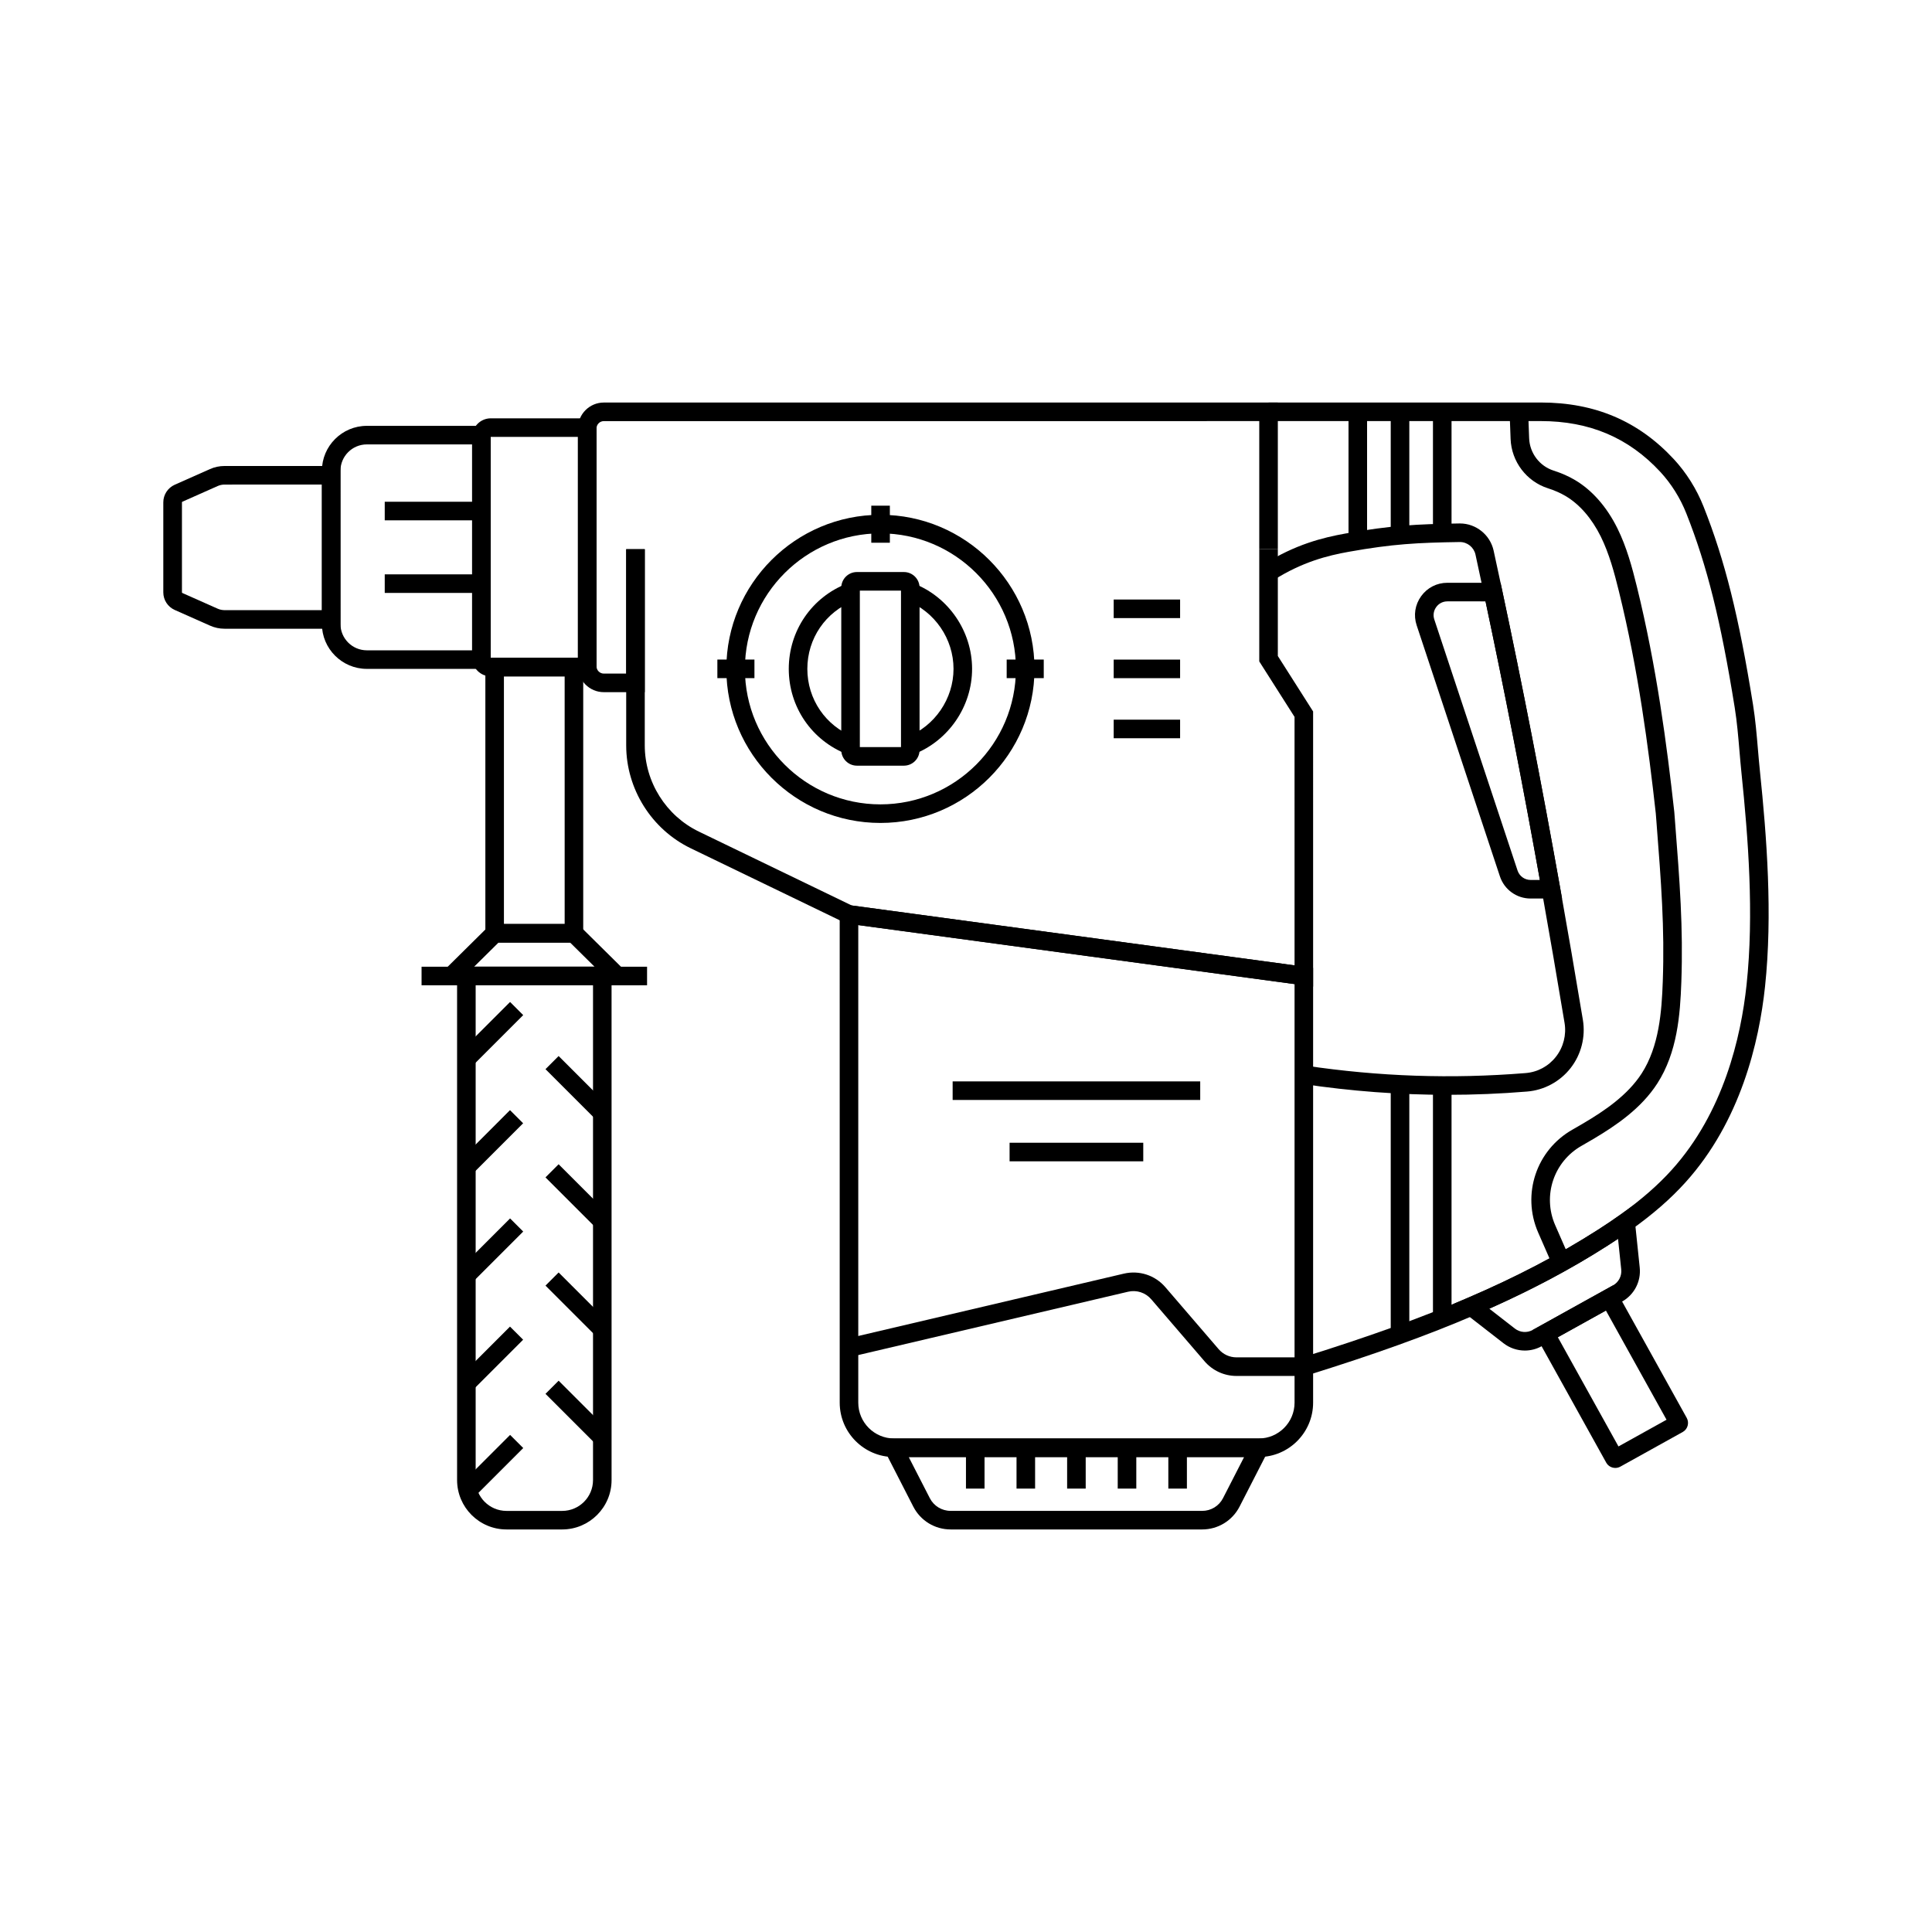
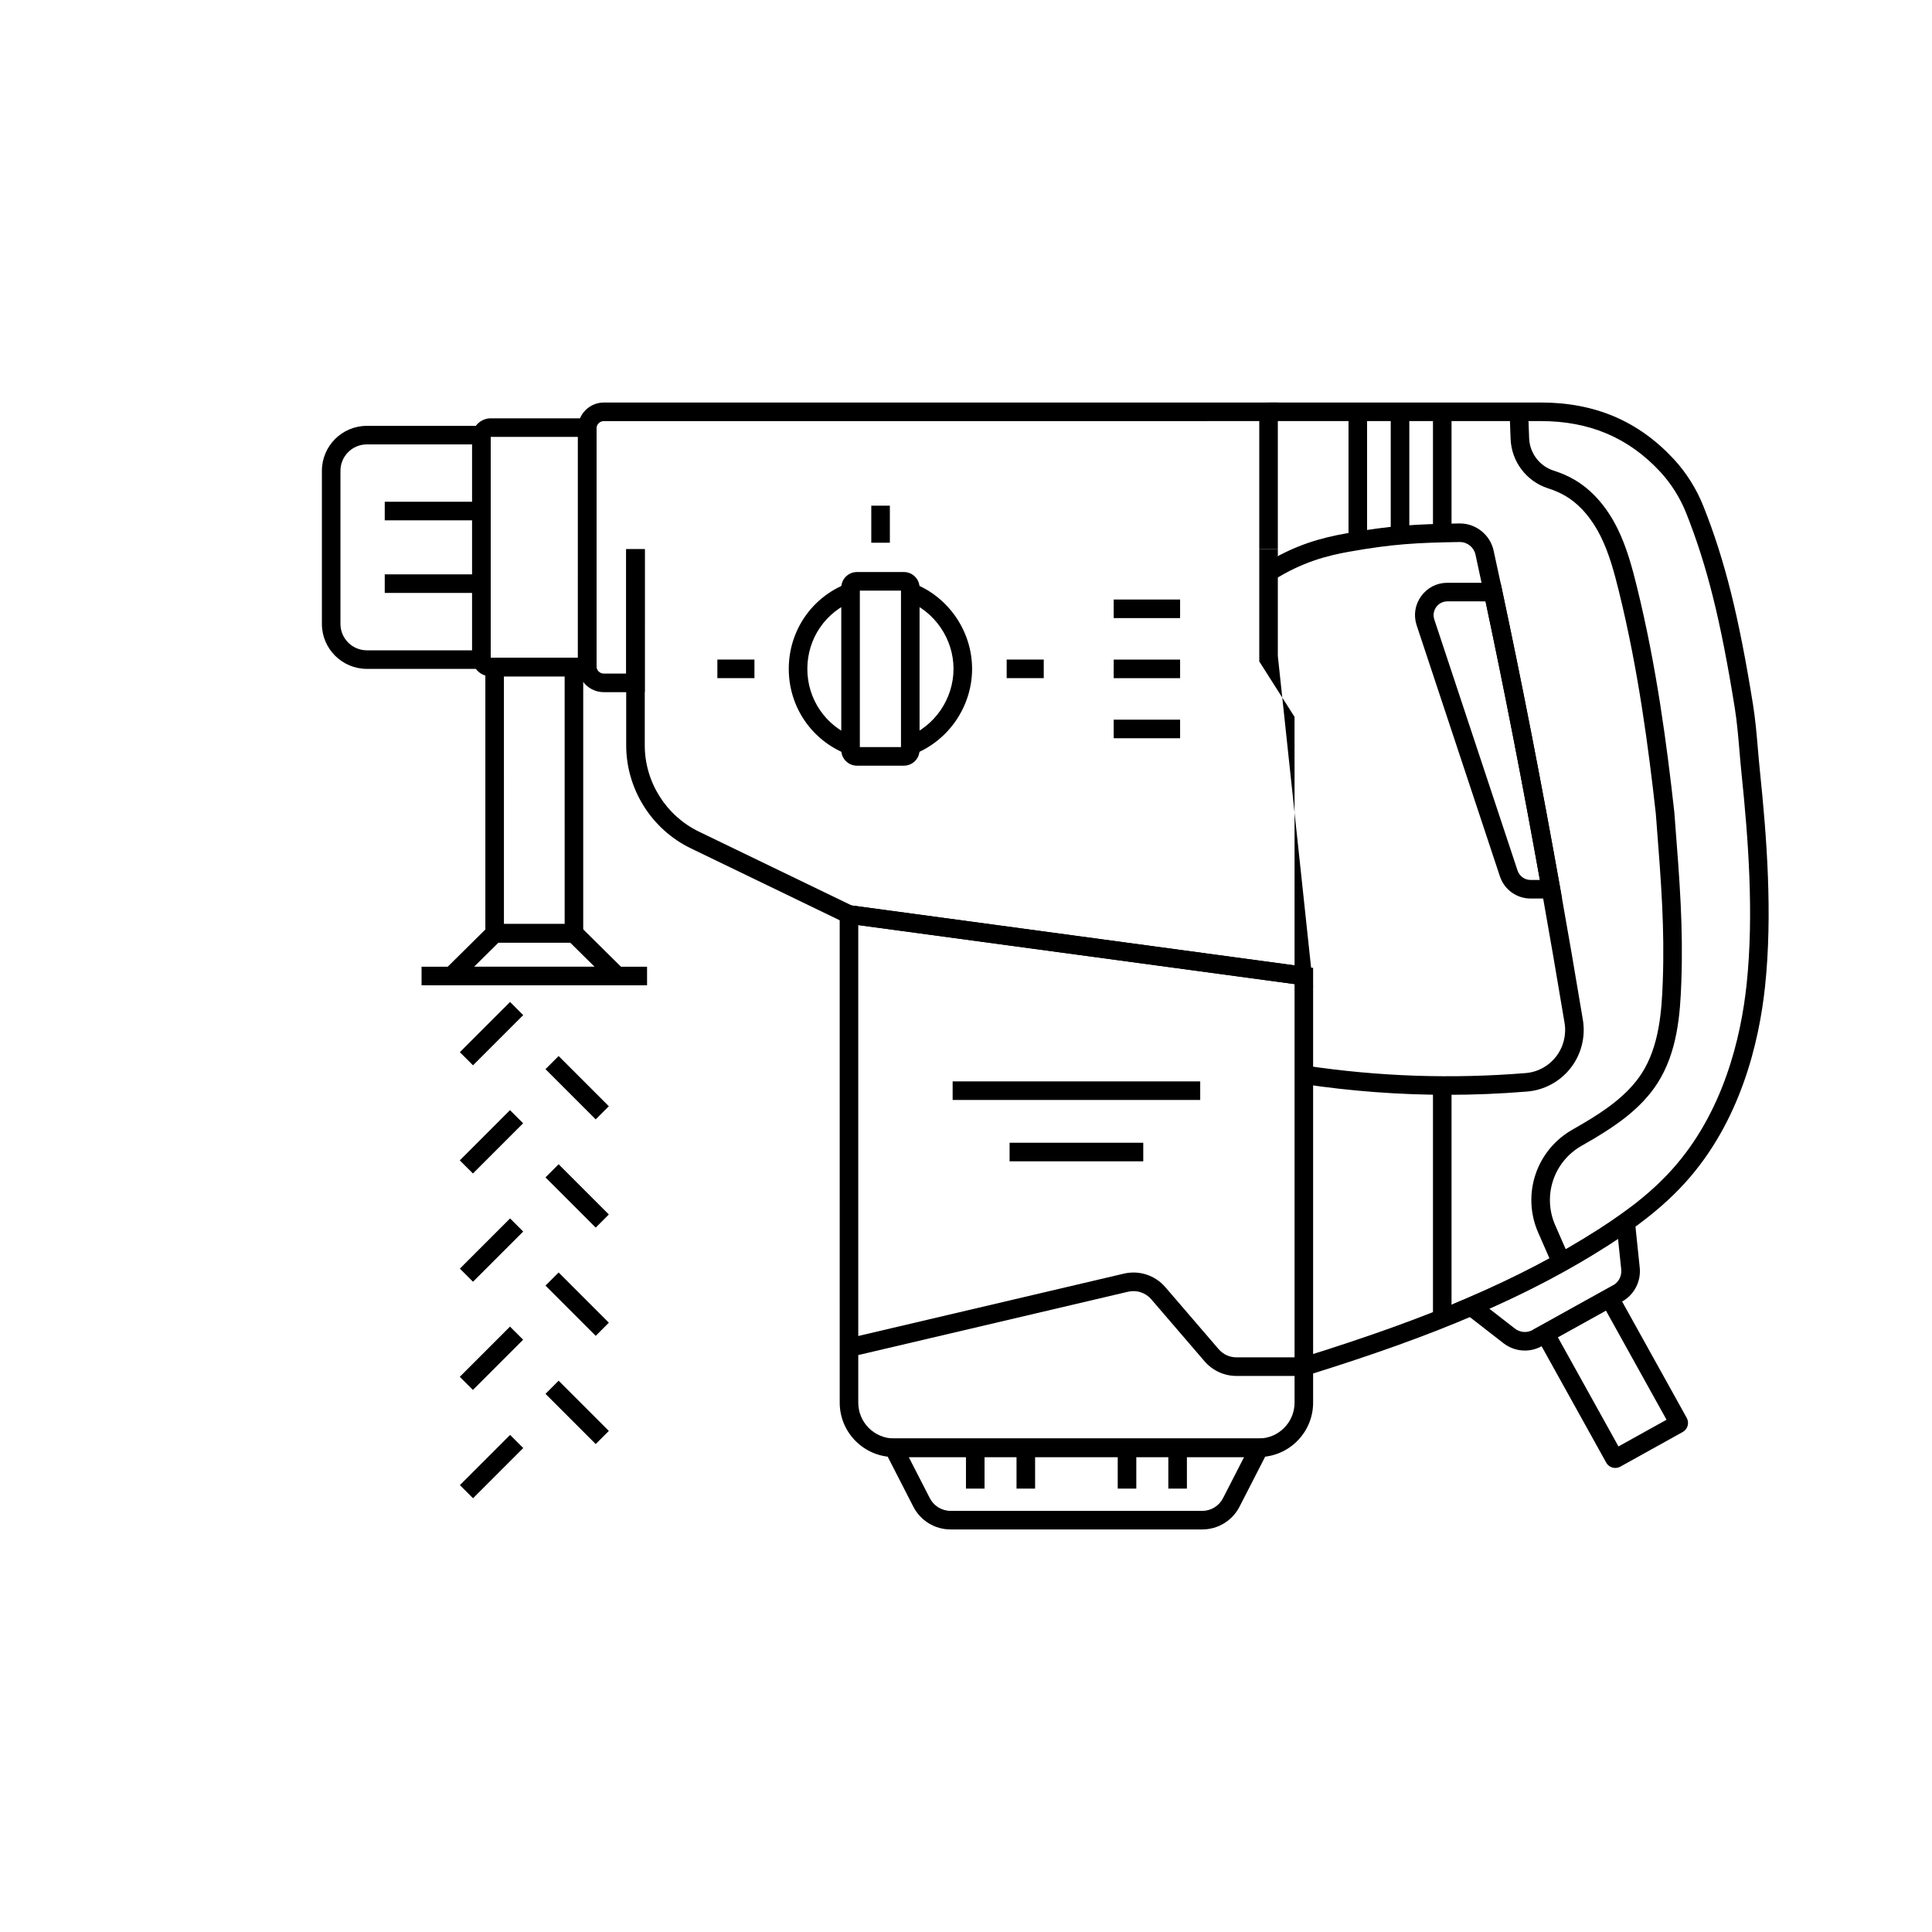
<svg xmlns="http://www.w3.org/2000/svg" fill="#000000" width="800px" height="800px" version="1.1" viewBox="144 144 512 512">
  <g>
    <path d="m477.58 530.13h-96.633c-7.949 0-14.414-6.465-14.414-14.41l-0.004-132.19 125.46 16.969v115.22c0 7.945-6.465 14.41-14.41 14.41zm-106.13-140.97v126.56c0 5.234 4.262 9.492 9.496 9.492h96.633c5.234 0 9.492-4.254 9.492-9.492v-110.92z" />
    <path d="m274.04 321.26h-32.828c-6.566-0.004-11.906-5.348-11.906-11.906v-40.594c0-6.562 5.344-11.906 11.906-11.906h32.828zm-32.828-59.488c-3.852 0-6.988 3.133-6.988 6.988v40.594c0 3.848 3.133 6.981 6.988 6.988h27.906v-54.57z" />
-     <path d="m234.23 310.62h-30.707c-1.348 0-2.652-0.277-3.879-0.828l-9.34-4.148c-1.84-0.82-3.027-2.648-3.027-4.656v-23.867c0-2.008 1.188-3.832 3.019-4.656l9.344-4.152c1.227-0.547 2.523-0.82 3.867-0.82h30.707l0.008 43.129zm-30.703-38.203c-0.648 0-1.273 0.133-1.863 0.398l-9.344 4.152c-0.059 0.023-0.102 0.094-0.102 0.156v23.867c0 0.07 0.039 0.129 0.102 0.156l9.344 4.152c0.586 0.262 1.23 0.398 1.871 0.398h25.785v-33.285z" />
    <path d="m245.96 276.97h25.617v4.922h-25.617z" />
    <path d="m245.96 296.21h25.617v4.922h-25.617z" />
    <path d="m548.1 501.91c-2.012 0-4.012-0.66-5.672-1.949l-13.32-10.355 3.832-1.645c12.867-5.516 24.148-11.414 34.5-18.031 2.199-1.406 4.144-2.715 5.953-4.012l3.438-2.461 1.711 16.449c0.391 3.684-1.457 7.231-4.699 9.039l-21.254 11.797c-1.41 0.785-2.953 1.168-4.488 1.168zm-9.414-11.09 6.762 5.258c1.367 1.066 3.234 1.211 4.746 0.367l21.254-11.797c1.516-0.84 2.375-2.5 2.195-4.223l-0.848-8.117c-0.867 0.582-1.766 1.168-2.715 1.77-9.535 6.102-19.844 11.598-31.395 16.742z" />
    <path d="m572.08 533.02c-0.961 0-1.895-0.496-2.402-1.383l-19.527-35.168 21.34-11.848 19.512 35.141c0.727 1.32 0.254 2.988-1.047 3.723l-16.551 9.191c-0.422 0.23-0.879 0.344-1.324 0.344zm-15.238-34.641 16.07 28.941 12.738-7.074-16.07-28.941z" />
    <path d="m439.14 302.88h17.598v4.922h-17.598z" />
    <path d="m439.14 318.8h17.598v4.922h-17.598z" />
    <path d="m439.14 334.72h17.598v4.922h-17.598z" />
    <path d="m368.52 343.9c-9.406-3.66-15.488-12.547-15.488-22.641 0-10.102 6.082-18.988 15.488-22.637l1.781 4.586c-7.504 2.914-12.348 9.996-12.348 18.051 0 8.051 4.848 15.141 12.348 18.055z" />
    <path d="m386.13 343.9-1.785-4.586c7.387-2.875 12.348-10.137 12.348-18.062 0-7.93-4.965-15.188-12.348-18.055l1.781-4.586c9.266 3.602 15.488 12.699 15.488 22.641 0.004 9.941-6.219 19.039-15.484 22.648z" />
    <path d="m383.55 346.91h-12.461c-2.281 0-4.144-1.859-4.144-4.144v-43.027c0-2.281 1.859-4.144 4.144-4.144h12.461c2.281 0 4.144 1.859 4.144 4.144v43.027c0 2.285-1.859 4.144-4.144 4.144zm-11.684-4.918h10.906v-41.473h-10.906z" />
    <path d="m410.78 318.79h9.824v4.922h-9.824z" />
    <path d="m334.11 318.79h9.824v4.922h-9.824z" />
    <path d="m374.9 278.01h4.922v9.82h-4.922z" />
-     <path d="m292.98 549.32h-14.762c-7.219-0.004-13.086-5.879-13.086-13.098v-136.04h40.938l0.004 136.05c0 7.219-5.875 13.09-13.094 13.09zm-22.926-144.21v131.12c0 4.508 3.664 8.172 8.168 8.176h14.762c4.508 0 8.172-3.664 8.172-8.172v-131.12z" />
    <path d="m298.56 393.79h-25.934v-75.465h25.934zm-21.012-4.918h16.094l-0.004-65.629h-16.094z" />
    <path d="m313.54 405.11h-55.863l16.414-16.234h23.031zm-43.898-4.918h31.922l-6.469-6.394h-18.988z" />
    <path d="m255.72 400.19h59.758v4.922h-59.758z" />
    <path d="m265.87 422.84 13.305-13.305 3.481 3.481-13.305 13.305z" />
    <path d="m288.56 427.34 3.481-3.481 13.309 13.309-3.481 3.481z" />
    <path d="m265.85 451.51 13.305-13.309 3.481 3.477-13.305 13.309z" />
    <path d="m288.56 456.02 3.481-3.481 13.309 13.309-3.481 3.481z" />
    <path d="m265.87 480.2 13.305-13.305 3.481 3.481-13.305 13.305z" />
    <path d="m265.85 508.87 13.305-13.309 3.481 3.477-13.305 13.309z" />
    <path d="m288.56 484.7 3.481-3.481 13.309 13.309-3.481 3.481z" />
    <path d="m265.88 537.57 13.305-13.305 3.481 3.481-13.305 13.305z" />
    <path d="m288.56 513.38 3.481-3.481 13.309 13.309-3.481 3.481z" />
    <path d="m413.39 527.67h4.922v10.824h-4.922z" />
    <path d="m399.99 527.67h4.922v10.824h-4.922z" />
-     <path d="m426.8 527.67h4.922v10.824h-4.922z" />
    <path d="m440.21 527.67h4.922v10.824h-4.922z" />
    <path d="m453.62 527.67h4.922v10.824h-4.922z" />
    <path d="m314.87 327.43h-10.855c-3.785 0-6.859-3.074-6.859-6.859l0.004-63.035c0-3.785 3.074-6.859 6.859-6.859h178.62v38.867h-4.922v-33.949l-173.7 0.004c-1.066 0-1.938 0.871-1.938 1.938v63.035c0 1.066 0.871 1.938 1.938 1.938h5.934v-32.965h4.922z" />
    <path d="m302.08 323.25h-28.004c-2.734 0-4.961-2.223-4.961-4.961v-58.469c0-2.734 2.223-4.961 4.961-4.961h28.004zm-28.008-63.469c-0.02 0-0.039 0.016-0.039 0.039v58.469c0 0.02 0.016 0.039 0.039 0.039h23.086v-58.547z" />
-     <path d="m491.99 405.46-123.72-16.734-41.219-19.922c-10.391-5.023-17.102-15.723-17.102-27.266v-52h4.922v52c0 9.668 5.625 18.633 14.328 22.84l40.512 19.578 117.36 15.875-0.004-65.848-9.348-14.699v-29.746h4.922v28.309l9.348 14.699z" />
+     <path d="m491.99 405.46-123.72-16.734-41.219-19.922c-10.391-5.023-17.102-15.723-17.102-27.266v-52h4.922v52c0 9.668 5.625 18.633 14.328 22.84l40.512 19.578 117.36 15.875-0.004-65.848-9.348-14.699v-29.746h4.922v28.309z" />
    <path d="m462.58 549.32h-66.637c-4.203 0-8-2.32-9.914-6.055l-9.254-18.055h104.98l-9.254 18.051c-1.918 3.738-5.719 6.059-9.918 6.059zm-77.758-19.188 5.586 10.887c1.066 2.086 3.188 3.379 5.535 3.379l66.637 0.004c2.348 0 4.469-1.293 5.535-3.379l5.586-10.887z" />
    <path d="m490.26 508.53-1.461-4.699c17.77-5.523 31.793-10.574 44.133-15.875 12.867-5.516 24.152-11.414 34.5-18.031 2.199-1.406 4.144-2.715 5.953-4.012 5.519-3.93 9.988-7.824 13.668-11.91 13.668-15.152 18.316-35.039 19.809-49.051 1.992-18.691 0.43-38.871-1.359-56.156-0.203-1.953-0.367-3.938-0.531-5.852-0.32-3.766-0.648-7.66-1.25-11.406-3.715-23.109-7.305-37.539-12.82-51.457-1.617-4.094-4.016-7.91-6.926-11.051-8.387-9.043-18.746-13.438-31.664-13.438h-72.129v-4.922h72.121c14.367 0 25.902 4.91 35.273 15.012 3.32 3.582 6.051 7.93 7.891 12.586 5.656 14.277 9.328 28.992 13.105 52.492 0.629 3.93 0.965 7.918 1.293 11.77 0.164 1.895 0.328 3.852 0.527 5.762 1.816 17.535 3.394 38.043 1.359 57.18-1.57 14.742-6.496 35.695-21.047 51.828-3.922 4.356-8.656 8.488-14.465 12.621-1.875 1.34-3.891 2.695-6.16 4.148-10.578 6.766-22.098 12.789-35.207 18.406-12.496 5.379-26.676 10.48-44.613 16.055z" />
    <path d="m527.61 434.14c-12.797 0-25.512-0.961-38.441-2.887l0.723-4.867c19.609 2.922 38.715 3.578 58.402 1.992 3.207-0.262 6.066-1.801 8.055-4.344 1.973-2.523 2.801-5.781 2.277-8.941-1.977-11.91-4.012-23.691-6.027-35.008-4.961-27.797-9.977-53.535-15.336-78.672-0.738-3.484-1.492-6.957-2.242-10.43-0.422-1.945-2.156-3.34-4.129-3.34h-0.062c-11.148 0.176-17.684 0.492-29.406 2.59-5.559 0.992-12.277 2.668-19.926 7.508l-2.633-4.156c8.367-5.301 15.66-7.113 21.688-8.195 12.074-2.16 18.773-2.484 30.195-2.668h0.145c4.277 0 8.016 3.012 8.934 7.207 0.758 3.484 1.512 6.965 2.254 10.453 5.367 25.188 10.395 50.973 15.363 78.828 2.023 11.336 4.055 23.133 6.035 35.066 0.746 4.512-0.438 9.172-3.254 12.773-2.805 3.586-7.008 5.859-11.539 6.223-7.078 0.582-14.094 0.867-21.074 0.867z" />
-     <path d="m377.32 362.09c-22.516 0-40.832-18.316-40.832-40.832s18.316-40.832 40.832-40.832c22.516 0 40.832 18.316 40.832 40.832s-18.316 40.832-40.832 40.832zm0-76.742c-19.805 0-35.91 16.109-35.91 35.91 0 19.805 16.109 35.91 35.91 35.91 19.805 0 35.91-16.109 35.91-35.91 0.004-19.805-16.105-35.91-35.91-35.91z" />
    <path d="m501.37 253.14h4.922v34.199h-4.922z" />
    <path d="m512.56 253.14h4.922v32.734h-4.922z" />
    <path d="m523.75 253.14h4.922v32.152h-4.922z" />
-     <path d="m512.56 431.36h4.922v66.309h-4.922z" />
    <path d="m523.75 431.68h4.922v61.727h-4.922z" />
    <path d="m557.96 382.12h-8.336c-3.699 0-6.973-2.363-8.133-5.875l-22.062-66.535c-0.875-2.641-0.441-5.457 1.191-7.715 1.629-2.258 4.164-3.551 6.941-3.551h14.102l0.414 1.949c5.367 25.191 10.395 50.977 15.363 78.828zm-30.395-78.75c-1.188 0-2.258 0.551-2.953 1.512-0.695 0.965-0.879 2.16-0.508 3.281l22.062 66.535c0.496 1.496 1.883 2.5 3.457 2.5h2.461c-4.664-25.984-9.387-50.188-14.402-73.828l-10.117-0.008z" />
    <path d="m555.99 480.6c-1.574-3.57-3.008-6.856-4.375-9.996-4.394-10.105-0.473-21.82 9.113-27.246 0.941-0.531 1.91-1.094 2.965-1.719 5.504-3.258 11.637-7.375 15.375-13.176 4.613-7.172 5.305-16.348 5.586-24.387 0.508-14.215-0.418-26.043-1.688-42.414l-0.168-2.129c-1.938-17.363-4.613-37.93-9.785-58.883-1.191-4.828-2.543-9.914-4.801-14.48-2.394-4.82-5.617-8.527-9.328-10.723-1.367-0.809-2.902-1.48-4.688-2.055-5.672-1.824-9.637-7.07-9.871-13.047-0.09-2.297-0.176-4.613-0.266-7.125l4.914-0.172c0.09 2.5 0.176 4.816 0.266 7.106 0.152 3.922 2.75 7.359 6.465 8.555 2.141 0.688 4 1.512 5.684 2.508 4.527 2.676 8.41 7.09 11.227 12.766 2.484 5.008 3.918 10.395 5.176 15.488 5.238 21.25 7.945 42.031 9.898 59.559l0.012 0.082 0.168 2.168c1.289 16.531 2.215 28.477 1.703 42.965-0.305 8.695-1.074 18.656-6.363 26.879-4.297 6.668-11.008 11.199-17.008 14.75-1.082 0.641-2.082 1.219-3.047 1.766-7.391 4.184-10.41 13.211-7.027 21.004 1.367 3.141 2.789 6.41 4.363 9.973z" />
    <path d="m396.46 430.58h65.609v4.922h-65.609z" />
    <path d="m411.55 446.84h35.426v4.922h-35.426z" />
    <path d="m489.33 508.64h-17.652c-3.258 0-6.336-1.418-8.457-3.883l-14.125-16.43c-1.52-1.77-3.883-2.539-6.148-2.004l-73.172 17.176-1.125-4.793 73.172-17.176c4.062-0.953 8.285 0.418 11.008 3.586l14.125 16.43c1.188 1.379 2.906 2.168 4.727 2.168h17.652z" />
  </g>
</svg>